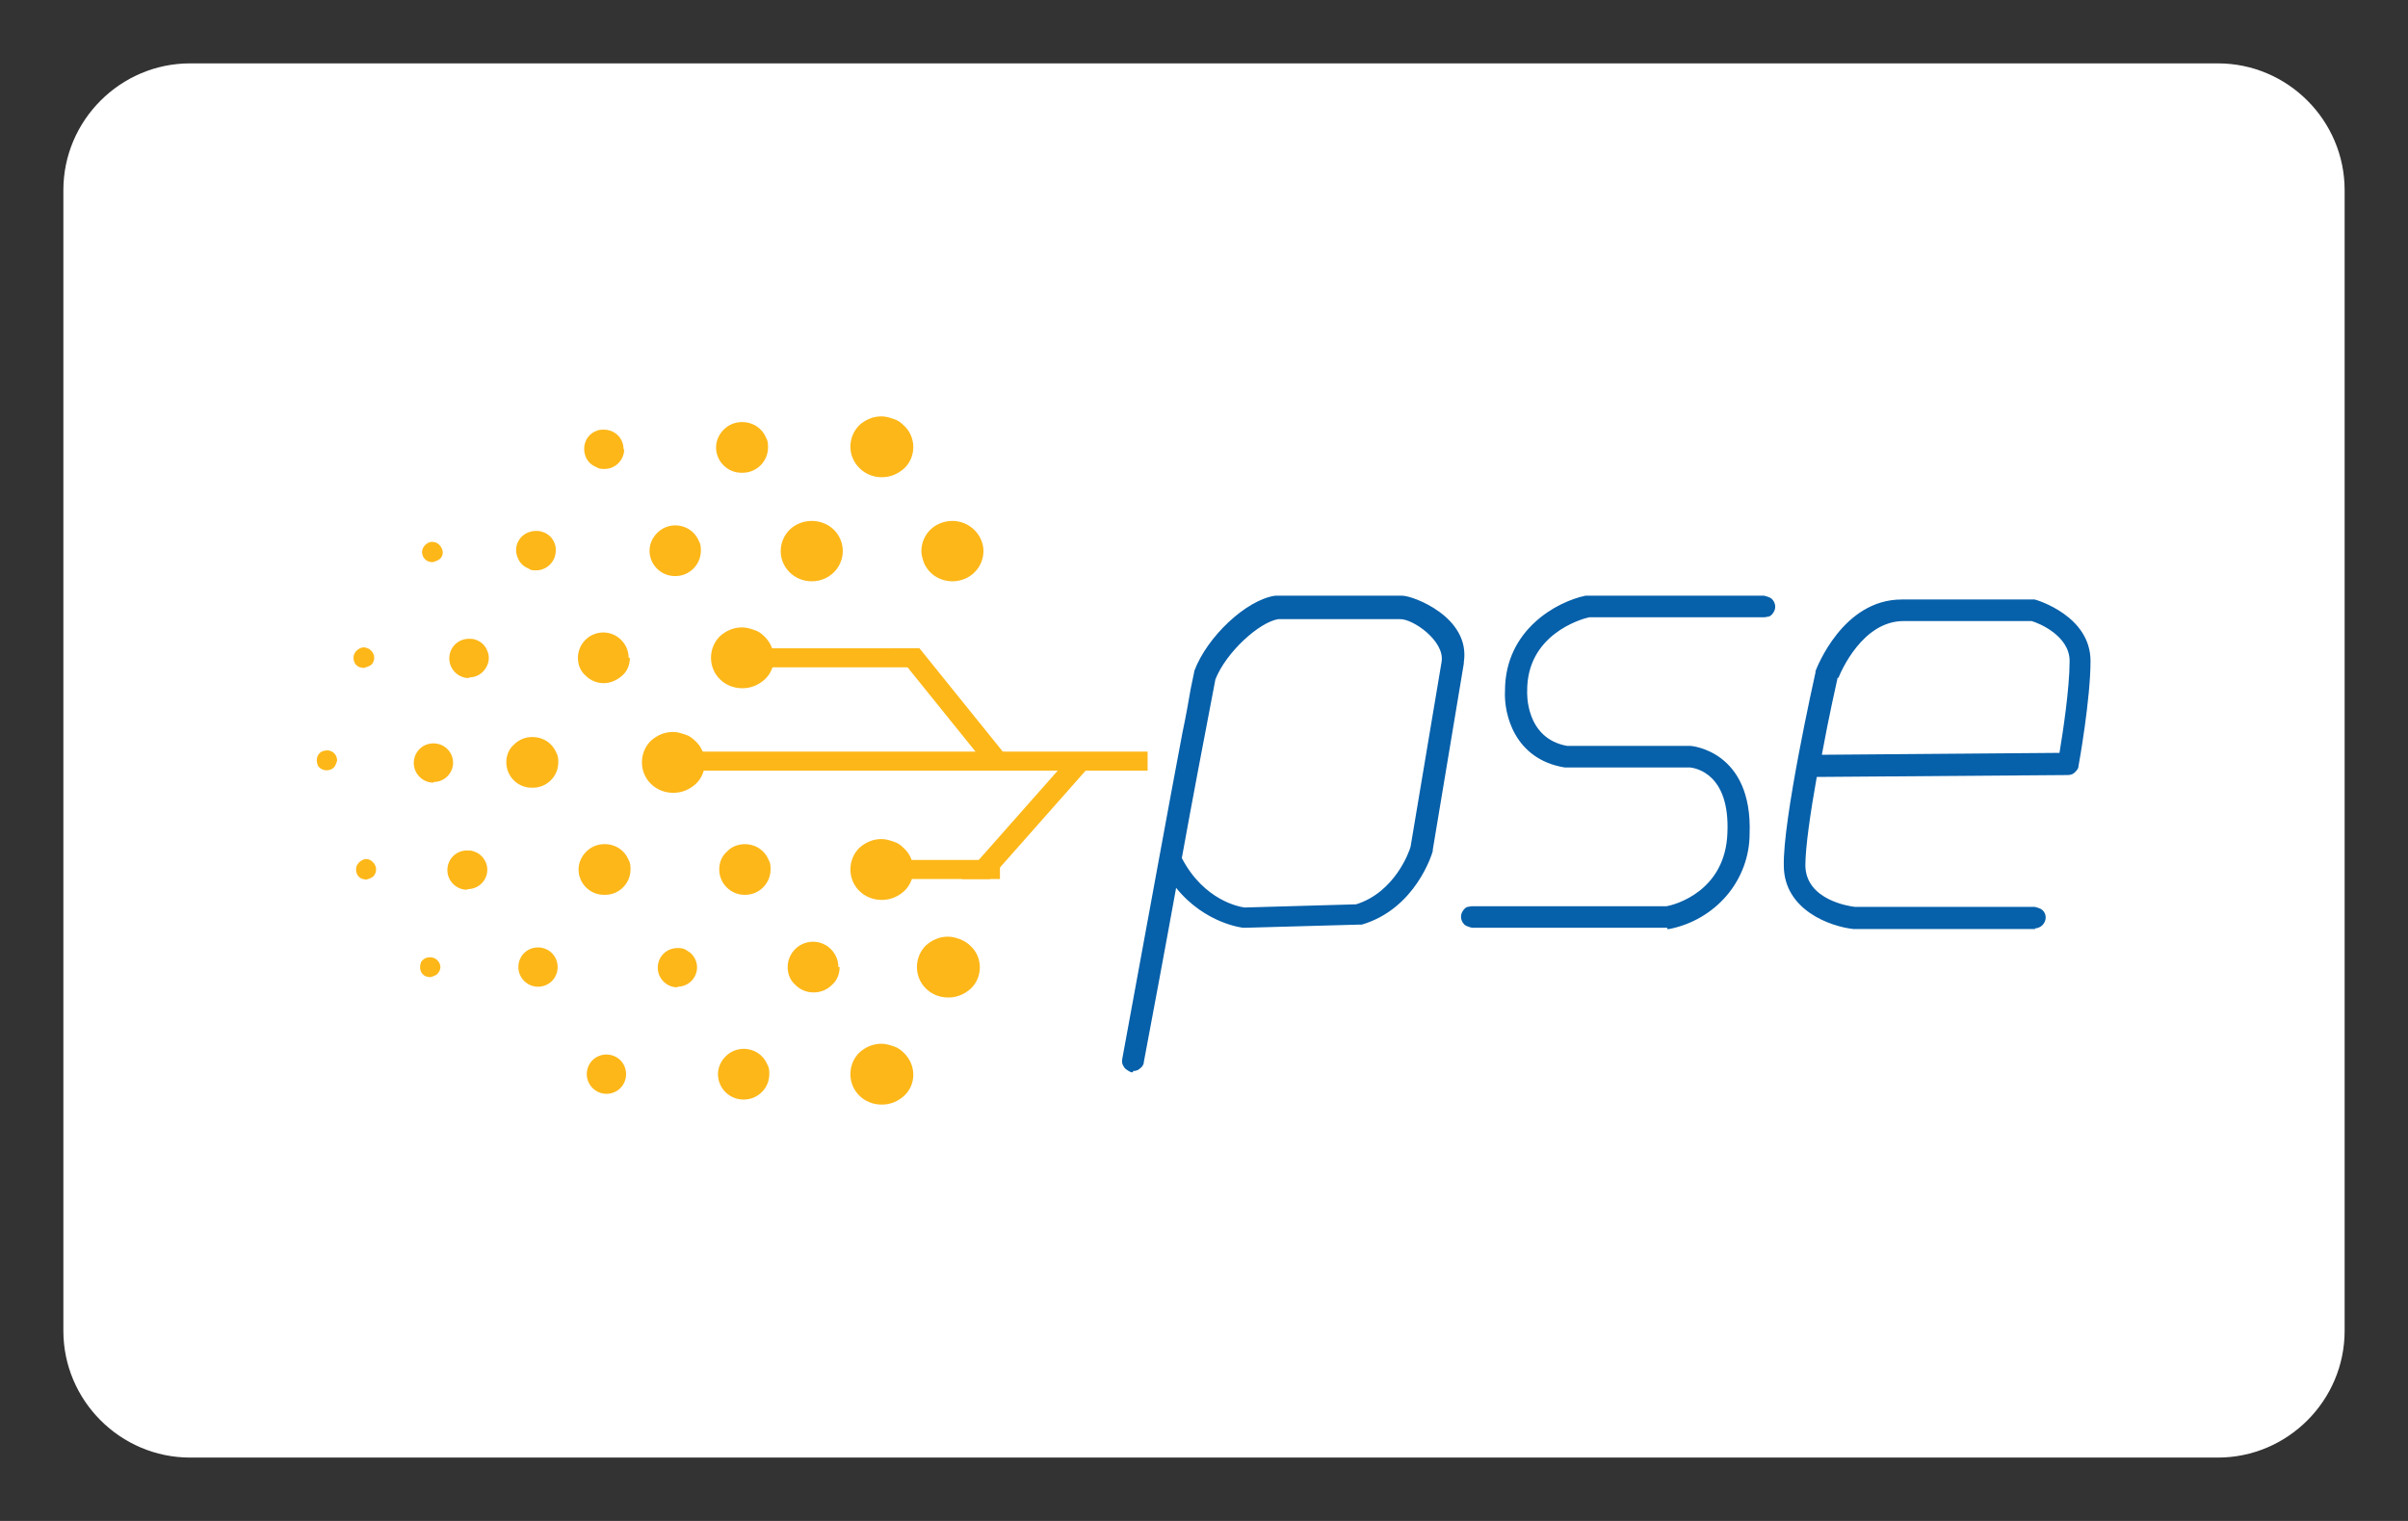
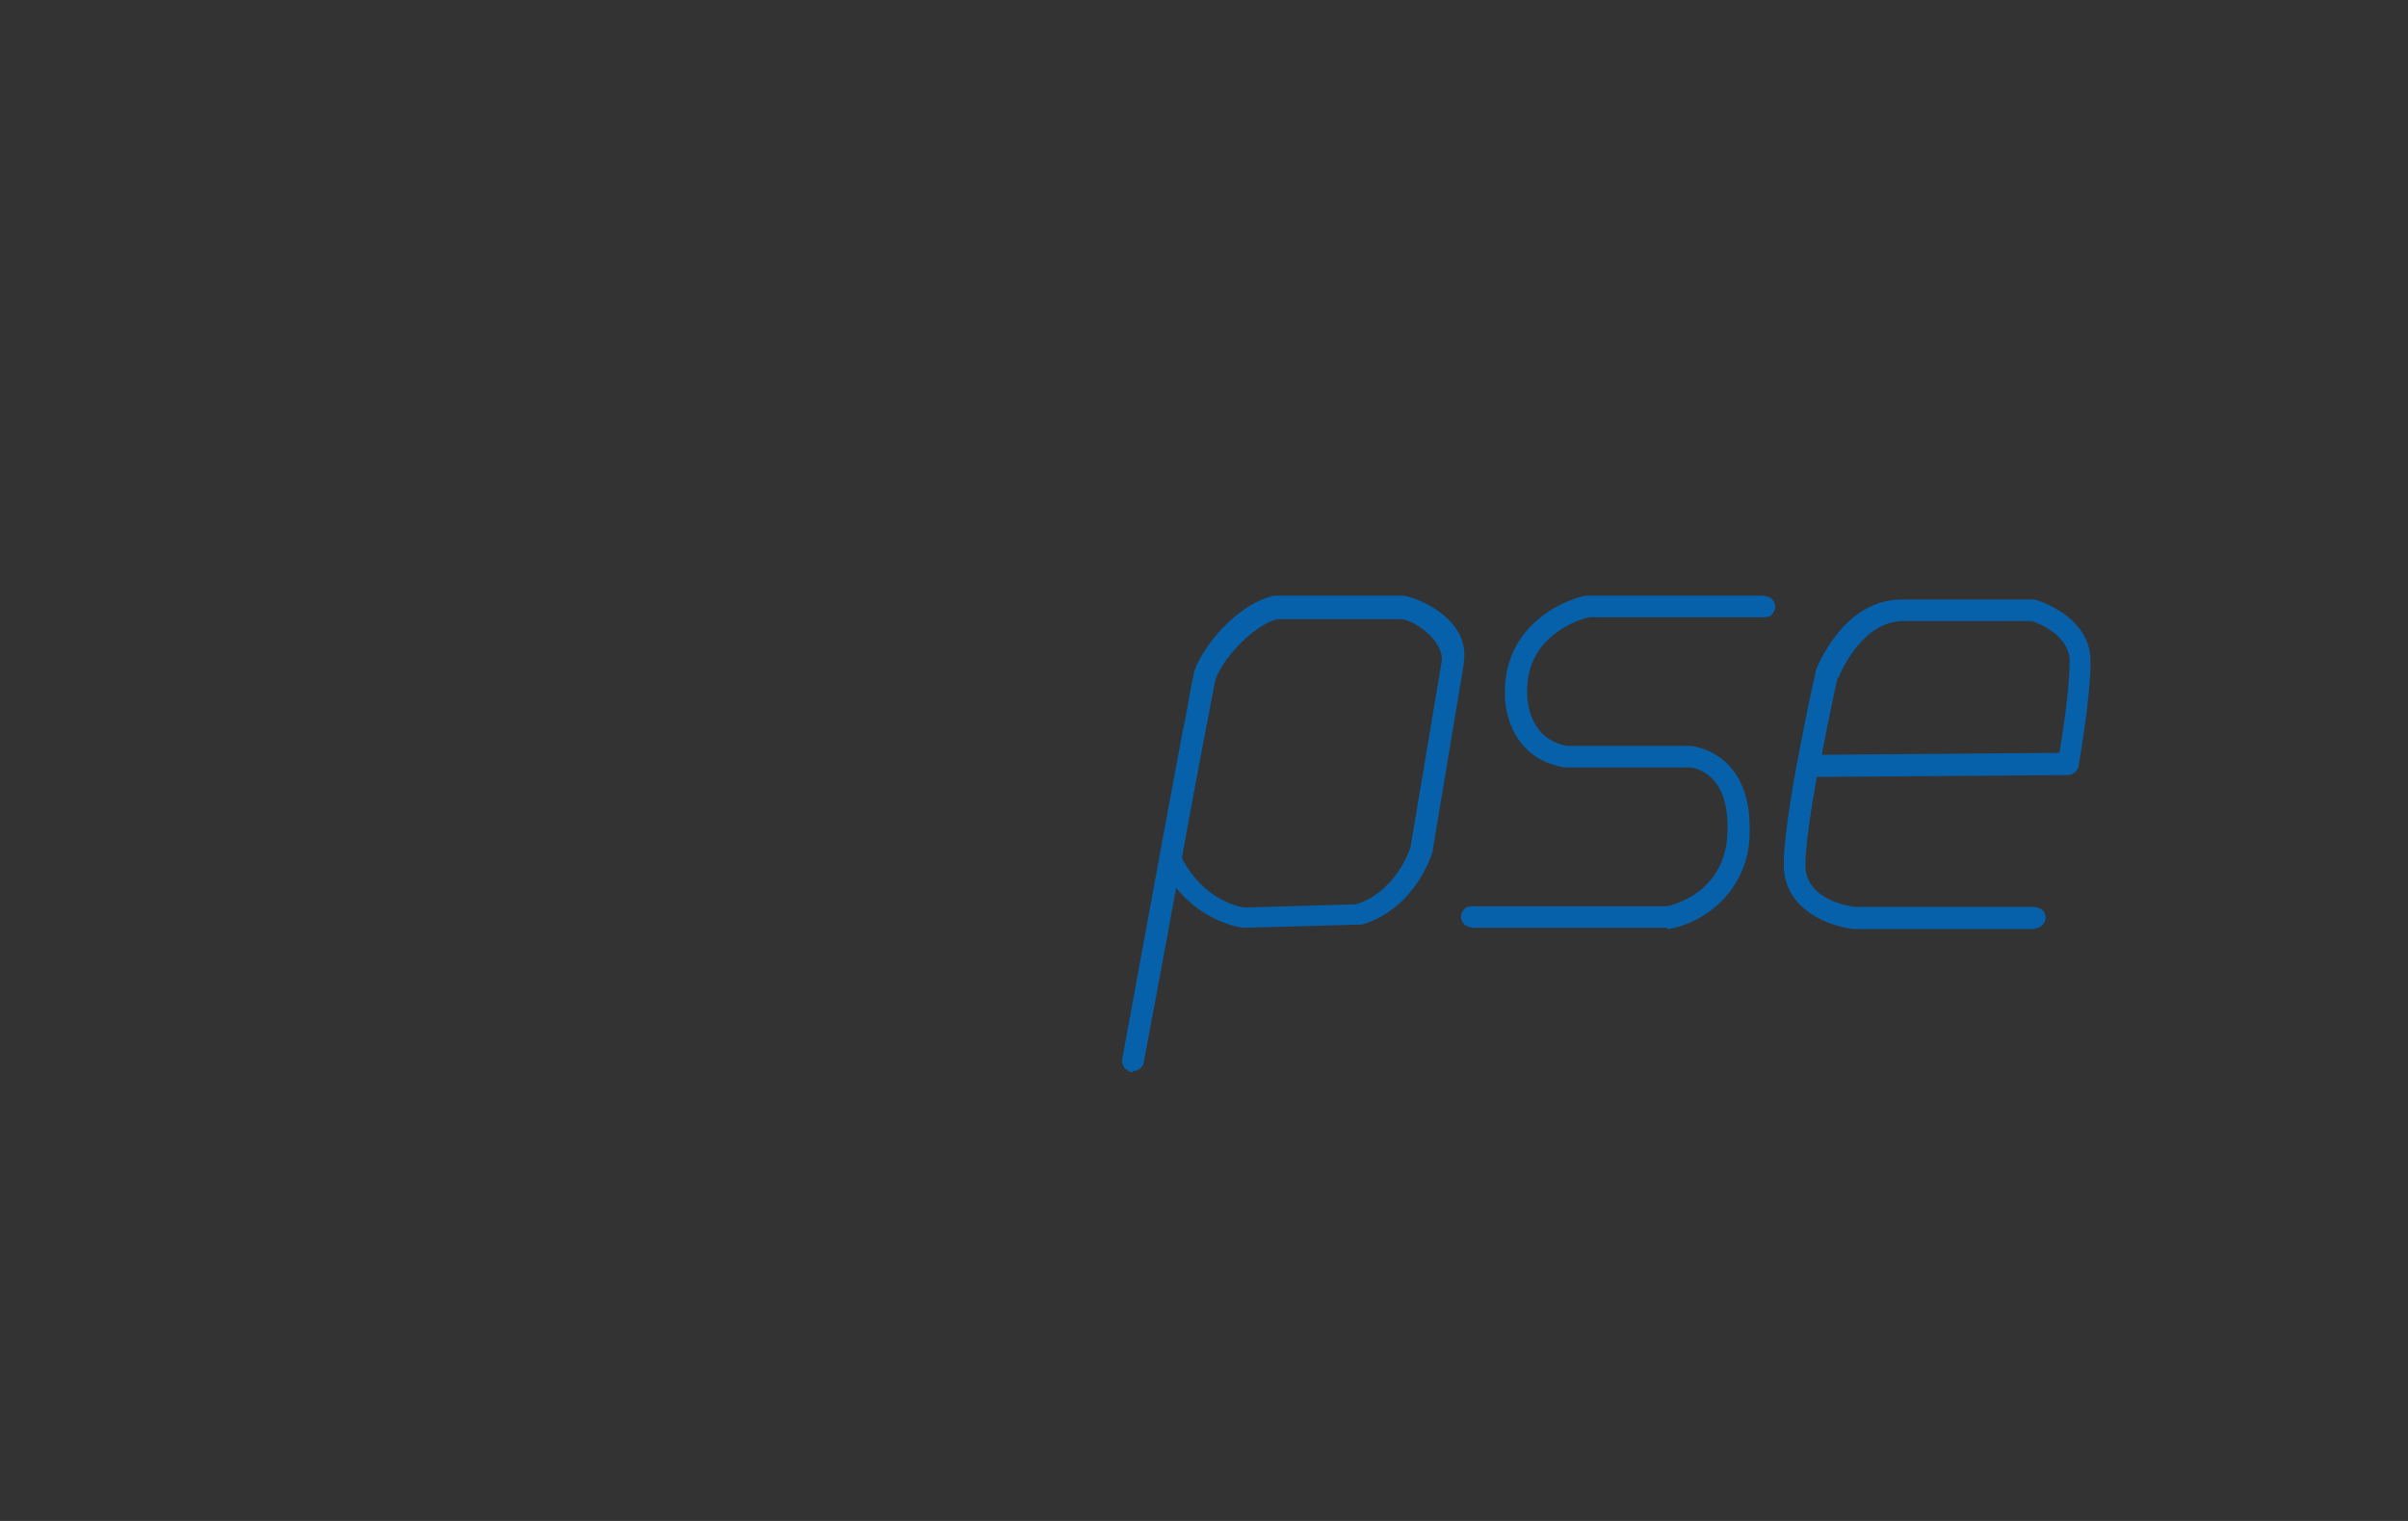
<svg xmlns="http://www.w3.org/2000/svg" viewBox="0 0 38 24" data-name="Capa 1" id="Capa_1">
  <rect x="0" y="0" width="38" height="24" fill="#333333" stroke="none" />
  <defs>
    <style>
      .cls-1 {
        fill: none;
      }

      .cls-2 {
        fill: #0660aa;
      }

      .cls-3 {
        fill: #fff;
      }

      .cls-4 {
        fill: #fdb718;
      }

      .cls-5 {
        clip-path: url(#clippath);
      }
    </style>
    <clipPath id="clippath">
      <rect height="24" width="38" class="cls-1" />
    </clipPath>
  </defs>
  <g class="cls-5">
    <g>
-       <path d="M35,1c1.1,0,2,.9,2,2v18c0,1.1-.9,2-2,2H3c-1.1,0-2-.9-2-2V3c0-1.1.9-2,2-2h32Z" class="cls-3" />
      <path d="M26.31,14.64h-3.08s-.09-.02-.12-.05c-.05-.05-.07-.12-.04-.19.02-.04.05-.08.09-.09.02,0,.04-.01.07-.01h3.07c.12-.02.93-.23.96-1.16.04-.93-.5-1.02-.59-1.03h-1.98c-.79-.13-.96-.84-.94-1.21,0-.97.83-1.41,1.27-1.5.01,0,.02,0,.04,0h2.78s.09.02.12.05c.05.05.07.12.04.19-.02.04-.05.08-.09.09-.02,0-.04.01-.07.01h-2.76c-.14.03-.99.28-.98,1.17h0s-.04.74.63.86h1.95s.98.07.93,1.39c0,.35-.13.7-.36.97-.23.27-.55.46-.91.53h-.03s0,0,0,0ZM32.12,14.66h-2.85s-.01,0-.02,0c-.37-.04-1.09-.3-1.1-.99-.02-.73.48-2.97.5-3.06,0,0,0-.02,0-.02.02-.05.43-1.13,1.36-1.13h2.05s.03,0,.05,0c.04.01.88.26.88.97,0,.6-.18,1.61-.19,1.66,0,.04-.03.07-.06.1-.03.03-.07.04-.11.04l-3.96.03c-.1.56-.18,1.11-.18,1.4.01.54.69.64.78.65h2.84s.09.02.12.05c.07.06.07.17,0,.24,0,0,0,0,0,0-.03.03-.08.05-.12.05h0ZM29,10.69c-.02.09-.14.62-.25,1.22l3.75-.03c.05-.3.16-1.01.16-1.45,0-.4-.49-.6-.6-.63h-2.02c-.65,0-.99.8-1.03.9h0ZM17.88,16.92h-.03s-.09-.04-.11-.08c-.03-.04-.04-.08-.03-.13l.56-3.05c.14-.76.28-1.52.39-2.1.06-.28.1-.52.13-.69.02-.1.04-.19.06-.29h0c.2-.53.81-1.11,1.27-1.18.67,0,1.34,0,2.01,0,.17,0,1.08.34.97,1.05,0,0,0,.01,0,.02l-.49,2.94s0,.01,0,.02c-.01.04-.27.91-1.12,1.16-.01,0-.03,0-.05,0l-1.8.05h-.02s-.6-.06-1.06-.63c-.19,1.05-.39,2.11-.51,2.75,0,.04-.03.08-.06.1-.03.03-.07.04-.11.04h0ZM18.65,13.54c.35.67.91.77.99.78l1.76-.05c.61-.19.84-.83.86-.91l.49-2.92c.05-.33-.46-.68-.66-.67h-.95s-.68,0-.68,0c-.13,0-.22,0-.29,0-.3.05-.82.52-.99.95-.18.94-.36,1.88-.53,2.82h0Z" class="cls-2" />
-       <path d="M15.52,8.69c0,.13-.05.25-.14.34-.19.19-.51.19-.7,0-.04-.04-.08-.1-.1-.15-.02-.06-.04-.12-.04-.18,0-.13.05-.25.14-.34.09-.09.22-.14.35-.14.27,0,.49.22.49.48ZM13.92,7.53c.13,0,.25-.05.35-.14.19-.18.19-.49,0-.67-.05-.05-.1-.09-.17-.11-.06-.02-.12-.04-.19-.04-.13,0-.25.05-.35.14-.09.09-.14.21-.14.34,0,.26.22.48.49.48h0ZM13.3,8.69c0,.13-.05.25-.14.34-.19.19-.51.19-.7,0-.09-.09-.14-.21-.14-.33,0-.13.05-.25.14-.34.09-.09.22-.14.35-.14.13,0,.26.05.35.14.09.09.14.21.14.34h0ZM14.97,15.74c.13,0,.25-.05.35-.14.19-.18.19-.49,0-.67-.05-.05-.1-.08-.17-.11-.06-.02-.12-.04-.19-.04-.13,0-.25.05-.35.14-.09.09-.14.21-.14.34,0,.27.22.48.49.48ZM13.92,14.2c.13,0,.25-.05.35-.14.19-.18.19-.49,0-.67-.05-.05-.1-.09-.17-.11-.06-.02-.12-.04-.19-.04-.13,0-.25.05-.35.14-.09.09-.14.21-.14.34,0,.27.22.48.49.48ZM11.76,14.12c.22,0,.4-.18.4-.4,0-.05,0-.1-.03-.15-.04-.1-.12-.18-.22-.22-.15-.06-.33-.03-.44.09-.08.07-.12.17-.12.28,0,.22.18.4.4.4ZM13.25,15.26c0,.11-.04.21-.12.28-.08.08-.18.12-.29.12-.11,0-.21-.04-.29-.12-.08-.07-.12-.17-.12-.28,0-.22.18-.4.4-.4s.4.18.4.4h0ZM11.74,17.35c.22,0,.4-.18.4-.4,0-.05,0-.1-.03-.15-.04-.1-.12-.18-.22-.22-.05-.02-.1-.03-.15-.03-.11,0-.21.04-.29.12-.07.07-.12.17-.12.28,0,.22.18.4.4.4h0ZM10.69,15.57c.08,0,.16-.03.22-.09.12-.12.12-.31,0-.43-.03-.03-.07-.05-.1-.07-.04-.02-.08-.02-.12-.02-.08,0-.16.03-.22.09-.06.06-.09.14-.09.22,0,.17.14.31.31.31h0ZM6.84,12.34c.08,0,.16-.03.22-.09.12-.12.12-.31,0-.43,0,0,0,0,0,0-.06-.06-.14-.09-.22-.09-.08,0-.16.03-.22.09-.06.06-.09.14-.09.22,0,.17.14.31.31.31ZM7.4,10.69c.08,0,.16-.03.22-.09.09-.09.12-.22.07-.33-.03-.08-.09-.14-.17-.17-.04-.02-.08-.02-.12-.02-.08,0-.16.03-.22.09-.06.06-.09.14-.09.22,0,.17.14.31.31.31h0ZM8.77,8.69c0,.17-.14.31-.31.31-.04,0-.09,0-.12-.03-.08-.03-.14-.09-.17-.17-.07-.16.01-.34.17-.4.08-.03.17-.03.24,0,.08.03.14.09.17.17.02.04.02.08.02.12ZM9.85,7.09c0,.17-.14.31-.31.31-.04,0-.09,0-.13-.03-.08-.03-.14-.09-.17-.17-.06-.16.01-.34.17-.4.04-.02.08-.02.12-.02.17,0,.31.13.31.31,0,0,0,0,0,0ZM9.57,17.26c.08,0,.16-.03.22-.09.06-.06.09-.14.09-.22,0-.08-.03-.16-.09-.22-.06-.06-.14-.09-.22-.09-.08,0-.16.03-.22.09-.06.06-.09.14-.09.22,0,.17.14.31.31.31ZM8.49,15.57c.08,0,.16-.03.22-.09.06-.06.09-.14.09-.22,0-.08-.03-.16-.09-.22-.06-.06-.14-.09-.22-.09-.08,0-.16.03-.22.09-.06.06-.09.14-.09.22,0,.17.14.31.31.31h0ZM7.38,14.03c.08,0,.16-.03.22-.09.12-.12.12-.31,0-.43-.03-.03-.07-.06-.11-.07-.04-.02-.08-.02-.12-.02-.08,0-.16.03-.22.09-.06.06-.09.14-.09.22,0,.17.14.31.31.31h0ZM6.79,15.42s.08-.02.11-.05c.03-.03.05-.07.05-.11,0-.04-.02-.08-.05-.11-.06-.06-.17-.06-.23,0-.01.01-.03.03-.03.05-.03.08,0,.18.09.21.02,0,.04.01.06.01h0ZM5.78,13.88s.08-.02.11-.05c.06-.06.06-.16,0-.22-.02-.02-.03-.03-.05-.04-.04-.02-.08-.02-.12,0-.04.02-.07.05-.09.09-.03.08,0,.18.09.21.02,0,.04.01.06.01h0ZM5.32,12s-.02.08-.05.11c-.06.06-.17.06-.23,0-.01-.01-.03-.03-.03-.05-.03-.08,0-.18.09-.21.02,0,.04-.01.06-.01.09,0,.16.07.16.16h0ZM5.74,10.54s.08-.02.12-.05c.06-.06.06-.16,0-.22-.02-.02-.03-.03-.06-.04-.04-.02-.08-.02-.12,0-.04.02-.07.05-.09.09-.03.08,0,.18.09.21.02,0,.04.01.06.01h0ZM6.83,8.87s.08-.02.11-.05c.05-.04.06-.11.03-.17-.02-.04-.05-.07-.09-.09-.02,0-.04-.01-.06-.01-.04,0-.08.02-.11.05-.03.03-.05.07-.05.11,0,.09.07.16.16.16h0ZM9.55,14.12c.22,0,.4-.18.4-.4,0-.05,0-.1-.03-.15-.04-.1-.12-.18-.22-.22-.05-.02-.1-.03-.16-.03-.11,0-.21.04-.29.12-.07.07-.12.17-.12.28,0,.22.18.4.4.4ZM8.41,12.43c.22,0,.4-.18.4-.4,0-.05,0-.1-.03-.15-.04-.1-.12-.18-.22-.22-.05-.02-.1-.03-.16-.03-.11,0-.21.04-.29.12-.08.07-.12.17-.12.28,0,.22.18.4.4.4ZM9.94,10.38c0,.11-.04.21-.12.28-.08.07-.18.12-.29.12-.11,0-.21-.04-.29-.12-.08-.07-.12-.17-.12-.28,0-.22.18-.4.4-.4s.4.18.4.4ZM10.66,9.09c.22,0,.4-.18.4-.4,0-.05,0-.1-.03-.15-.04-.1-.12-.18-.22-.22-.05-.02-.1-.03-.15-.03-.11,0-.21.04-.29.12-.07.07-.12.17-.12.28,0,.22.18.4.4.4ZM11.72,7.46c.22,0,.4-.18.4-.4,0-.05,0-.1-.03-.15-.04-.1-.12-.18-.22-.22-.05-.02-.1-.03-.16-.03-.11,0-.21.04-.29.12-.07.07-.12.17-.12.28,0,.22.18.4.4.4ZM10.63,12.51c.13,0,.25-.05.35-.14.19-.18.19-.49,0-.67-.05-.05-.1-.09-.17-.11-.06-.02-.12-.04-.19-.04-.13,0-.25.05-.35.14-.09.09-.14.21-.14.34,0,.27.22.48.49.48ZM11.72,10.86c.13,0,.25-.05.35-.14.19-.18.19-.48,0-.67-.05-.05-.1-.09-.17-.11-.06-.02-.12-.04-.19-.04-.13,0-.25.05-.35.14-.09.09-.14.21-.14.34,0,.27.22.48.49.48ZM13.92,17.43c.13,0,.25-.05.35-.14.19-.18.19-.48,0-.67-.05-.05-.1-.09-.17-.11-.06-.02-.12-.04-.19-.04-.13,0-.25.05-.35.14-.09.09-.14.21-.14.34,0,.27.22.48.49.48h0Z" class="cls-4" />
-       <path d="M18.11,11.86h-7.23v.3h7.23v-.3ZM14.36,10.23h-2.28v.3h2.27v-.3h0Z" class="cls-4" />
-       <path d="M15.62,12.14l-1.54-1.91h.43l1.54,1.91s-.43,0-.43,0ZM15.78,13.57h-1.43v.3h1.43v-.3h0Z" class="cls-4" />
-       <path d="M15.18,13.87l1.53-1.73h.44l-1.53,1.73h-.44Z" class="cls-4" />
    </g>
  </g>
</svg>